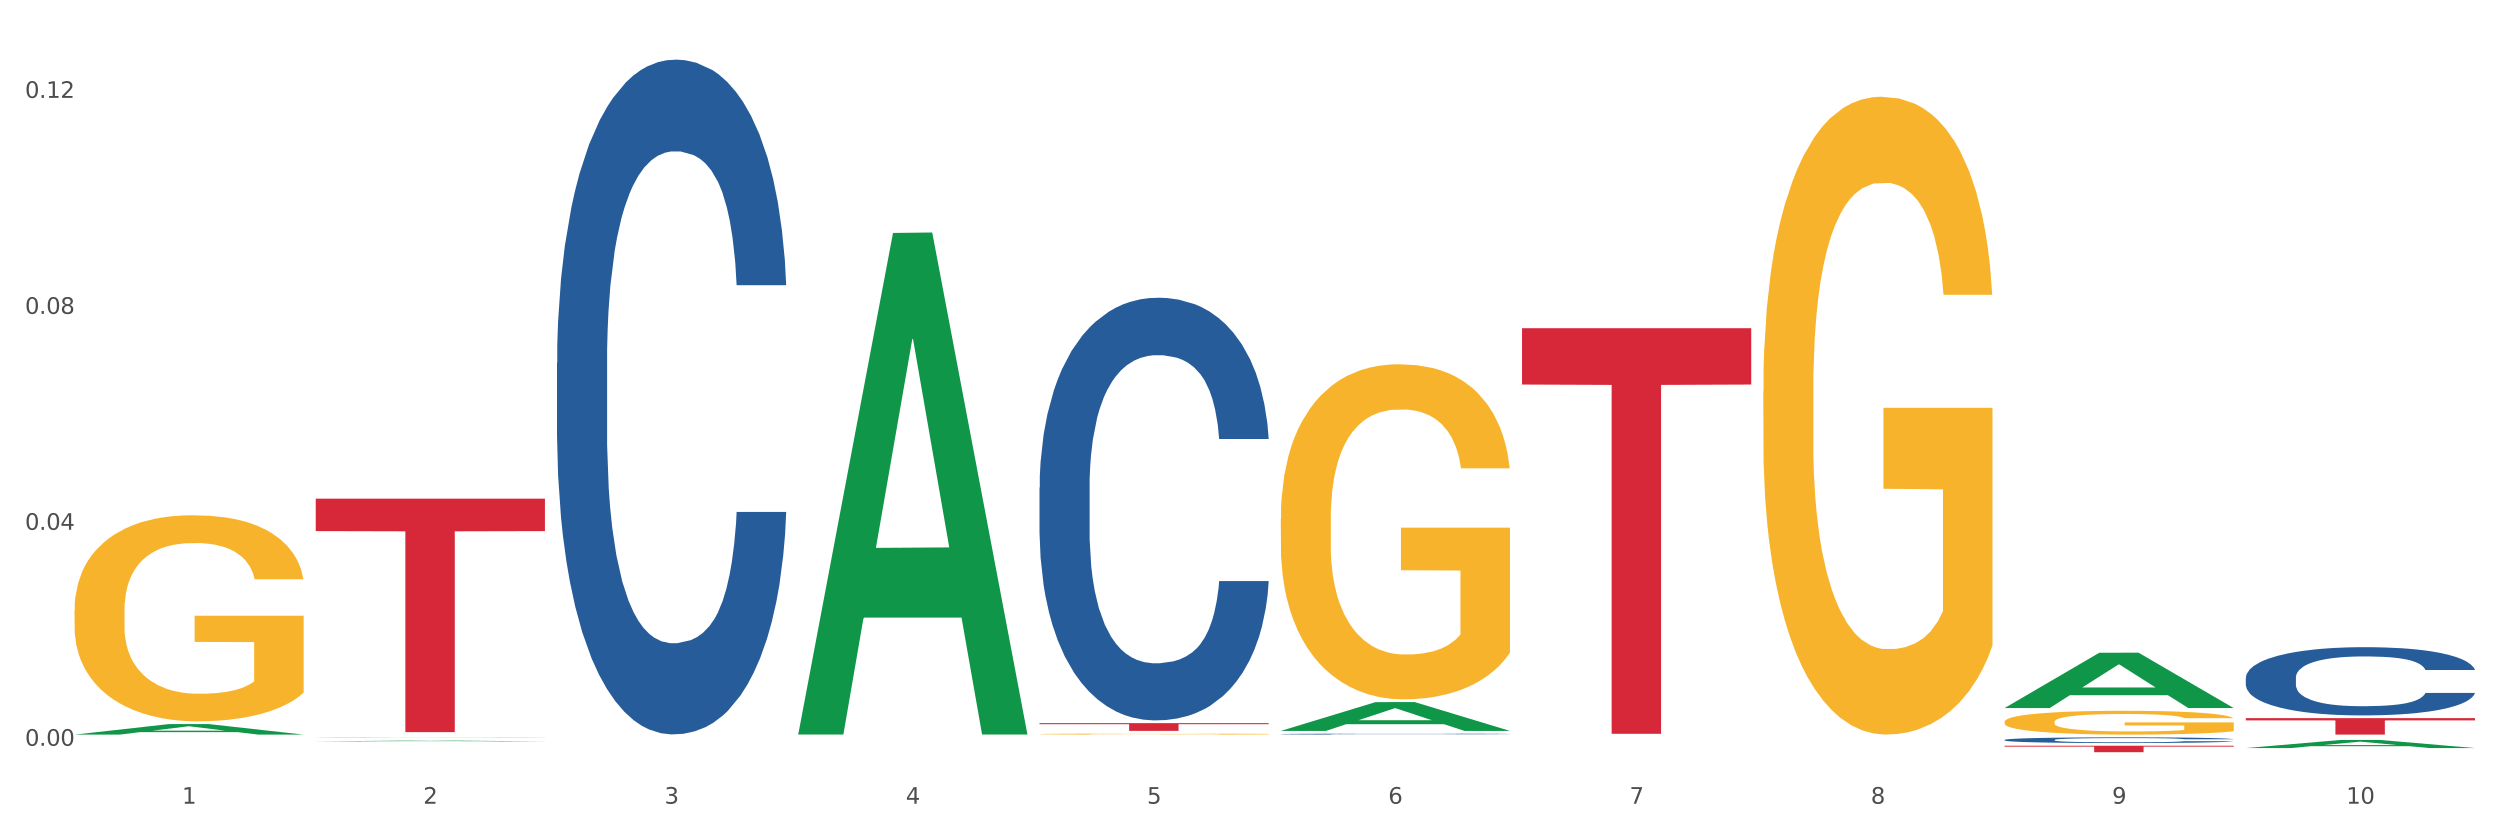
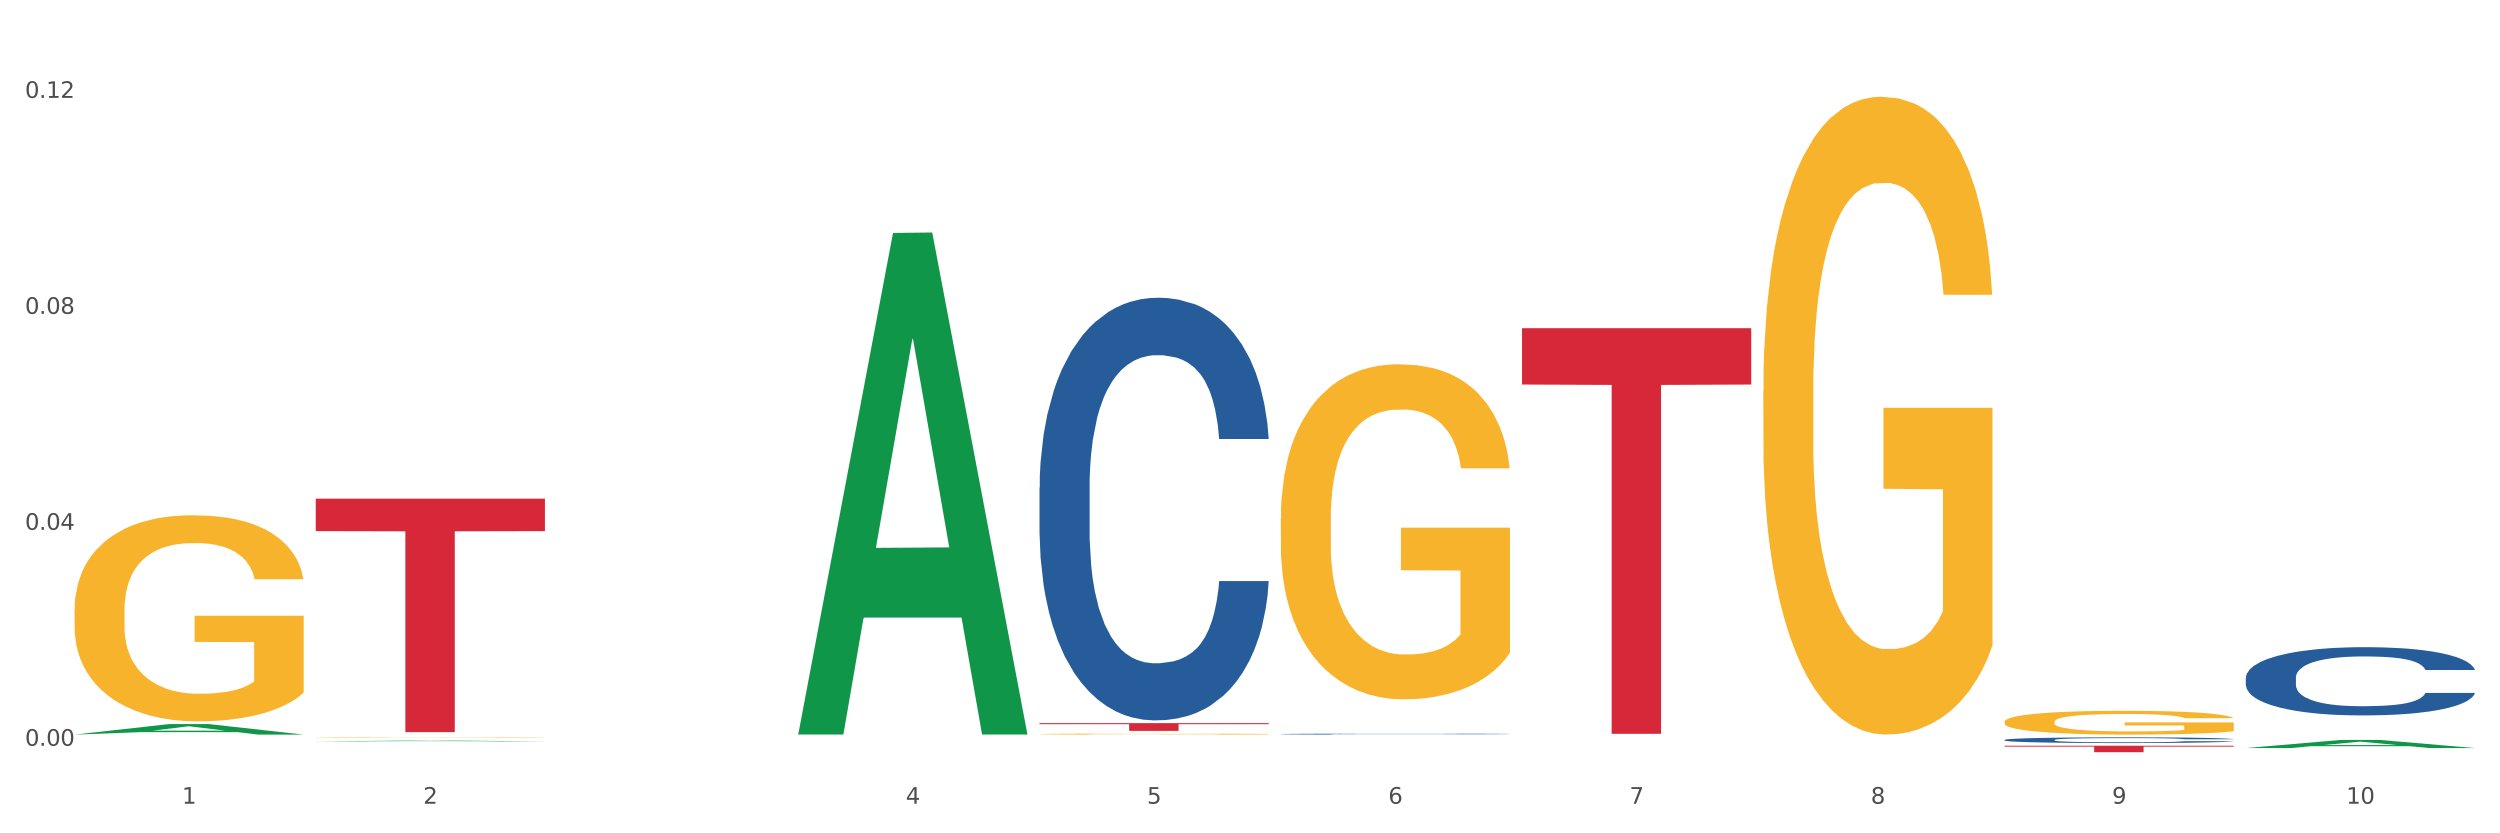
<svg xmlns="http://www.w3.org/2000/svg" xmlns:xlink="http://www.w3.org/1999/xlink" width="1080pt" height="360pt" viewBox="0 0 1080 360" version="1.1">
  <rect x="0" y="0" width="1080" height="360" fill="#333333" stroke="none" />
  <defs>
    <style type="text/css">*{stroke-linejoin: round; stroke-linecap: butt}</style>
  </defs>
  <g id="figure_1">
    <g id="patch_1">
      <path d="M 0 360  L 1080 360  L 1080 0  L 0 0  z " style="fill: #ffffff; stroke: #ffffff; stroke-linejoin: miter" />
    </g>
    <g id="axes_1">
      <g id="matplotlib.axis_1">
        <g id="xtick_1">
          <g id="text_1">
            <g style="fill: #4d4d4d" transform="translate(78.627 347.204) scale(0.096 -0.096)">
              <defs>
                <path id="DejaVuSans-31" d="M 794 531  L 1825 531  L 1825 4091  L 703 3866  L 703 4441  L 1819 4666  L 2450 4666  L 2450 531  L 3481 531  L 3481 0  L 794 0  L 794 531  z " transform="scale(0.016)" />
              </defs>
              <use xlink:href="#DejaVuSans-31" />
            </g>
          </g>
        </g>
        <g id="xtick_2">
          <g id="text_2">
            <g style="fill: #4d4d4d" transform="translate(182.851 347.204) scale(0.096 -0.096)">
              <defs>
                <path id="DejaVuSans-32" d="M 1228 531  L 3431 531  L 3431 0  L 469 0  L 469 531  Q 828 903 1448 1529  Q 2069 2156 2228 2338  Q 2531 2678 2651 2914  Q 2772 3150 2772 3378  Q 2772 3750 2511 3984  Q 2250 4219 1831 4219  Q 1534 4219 1204 4116  Q 875 4013 500 3803  L 500 4441  Q 881 4594 1212 4672  Q 1544 4750 1819 4750  Q 2544 4750 2975 4387  Q 3406 4025 3406 3419  Q 3406 3131 3298 2873  Q 3191 2616 2906 2266  Q 2828 2175 2409 1742  Q 1991 1309 1228 531  z " transform="scale(0.016)" />
              </defs>
              <use xlink:href="#DejaVuSans-32" />
            </g>
          </g>
        </g>
        <g id="xtick_3">
          <g id="text_3">
            <g style="fill: #4d4d4d" transform="translate(287.074 347.204) scale(0.096 -0.096)">
              <defs>
-                 <path id="DejaVuSans-33" d="M 2597 2516  Q 3050 2419 3304 2112  Q 3559 1806 3559 1356  Q 3559 666 3084 287  Q 2609 -91 1734 -91  Q 1441 -91 1130 -33  Q 819 25 488 141  L 488 750  Q 750 597 1062 519  Q 1375 441 1716 441  Q 2309 441 2620 675  Q 2931 909 2931 1356  Q 2931 1769 2642 2001  Q 2353 2234 1838 2234  L 1294 2234  L 1294 2753  L 1863 2753  Q 2328 2753 2575 2939  Q 2822 3125 2822 3475  Q 2822 3834 2567 4026  Q 2313 4219 1838 4219  Q 1578 4219 1281 4162  Q 984 4106 628 3988  L 628 4550  Q 988 4650 1302 4700  Q 1616 4750 1894 4750  Q 2613 4750 3031 4423  Q 3450 4097 3450 3541  Q 3450 3153 3228 2886  Q 3006 2619 2597 2516  z " transform="scale(0.016)" />
-               </defs>
+                 </defs>
              <use xlink:href="#DejaVuSans-33" />
            </g>
          </g>
        </g>
        <g id="xtick_4">
          <g id="text_4">
            <g style="fill: #4d4d4d" transform="translate(391.298 347.204) scale(0.096 -0.096)">
              <defs>
                <path id="DejaVuSans-34" d="M 2419 4116  L 825 1625  L 2419 1625  L 2419 4116  z M 2253 4666  L 3047 4666  L 3047 1625  L 3713 1625  L 3713 1100  L 3047 1100  L 3047 0  L 2419 0  L 2419 1100  L 313 1100  L 313 1709  L 2253 4666  z " transform="scale(0.016)" />
              </defs>
              <use xlink:href="#DejaVuSans-34" />
            </g>
          </g>
        </g>
        <g id="xtick_5">
          <g id="text_5">
            <g style="fill: #4d4d4d" transform="translate(495.522 347.204) scale(0.096 -0.096)">
              <defs>
                <path id="DejaVuSans-35" d="M 691 4666  L 3169 4666  L 3169 4134  L 1269 4134  L 1269 2991  Q 1406 3038 1543 3061  Q 1681 3084 1819 3084  Q 2600 3084 3056 2656  Q 3513 2228 3513 1497  Q 3513 744 3044 326  Q 2575 -91 1722 -91  Q 1428 -91 1123 -41  Q 819 9 494 109  L 494 744  Q 775 591 1075 516  Q 1375 441 1709 441  Q 2250 441 2565 725  Q 2881 1009 2881 1497  Q 2881 1984 2565 2268  Q 2250 2553 1709 2553  Q 1456 2553 1204 2497  Q 953 2441 691 2322  L 691 4666  z " transform="scale(0.016)" />
              </defs>
              <use xlink:href="#DejaVuSans-35" />
            </g>
          </g>
        </g>
        <g id="xtick_6">
          <g id="text_6">
            <g style="fill: #4d4d4d" transform="translate(599.745 347.204) scale(0.096 -0.096)">
              <defs>
                <path id="DejaVuSans-36" d="M 2113 2584  Q 1688 2584 1439 2293  Q 1191 2003 1191 1497  Q 1191 994 1439 701  Q 1688 409 2113 409  Q 2538 409 2786 701  Q 3034 994 3034 1497  Q 3034 2003 2786 2293  Q 2538 2584 2113 2584  z M 3366 4563  L 3366 3988  Q 3128 4100 2886 4159  Q 2644 4219 2406 4219  Q 1781 4219 1451 3797  Q 1122 3375 1075 2522  Q 1259 2794 1537 2939  Q 1816 3084 2150 3084  Q 2853 3084 3261 2657  Q 3669 2231 3669 1497  Q 3669 778 3244 343  Q 2819 -91 2113 -91  Q 1303 -91 875 529  Q 447 1150 447 2328  Q 447 3434 972 4092  Q 1497 4750 2381 4750  Q 2619 4750 2861 4703  Q 3103 4656 3366 4563  z " transform="scale(0.016)" />
              </defs>
              <use xlink:href="#DejaVuSans-36" />
            </g>
          </g>
        </g>
        <g id="xtick_7">
          <g id="text_7">
            <g style="fill: #4d4d4d" transform="translate(703.969 347.204) scale(0.096 -0.096)">
              <defs>
                <path id="DejaVuSans-37" d="M 525 4666  L 3525 4666  L 3525 4397  L 1831 0  L 1172 0  L 2766 4134  L 525 4134  L 525 4666  z " transform="scale(0.016)" />
              </defs>
              <use xlink:href="#DejaVuSans-37" />
            </g>
          </g>
        </g>
        <g id="xtick_8">
          <g id="text_8">
            <g style="fill: #4d4d4d" transform="translate(808.193 347.204) scale(0.096 -0.096)">
              <defs>
                <path id="DejaVuSans-38" d="M 2034 2216  Q 1584 2216 1326 1975  Q 1069 1734 1069 1313  Q 1069 891 1326 650  Q 1584 409 2034 409  Q 2484 409 2743 651  Q 3003 894 3003 1313  Q 3003 1734 2745 1975  Q 2488 2216 2034 2216  z M 1403 2484  Q 997 2584 770 2862  Q 544 3141 544 3541  Q 544 4100 942 4425  Q 1341 4750 2034 4750  Q 2731 4750 3128 4425  Q 3525 4100 3525 3541  Q 3525 3141 3298 2862  Q 3072 2584 2669 2484  Q 3125 2378 3379 2068  Q 3634 1759 3634 1313  Q 3634 634 3220 271  Q 2806 -91 2034 -91  Q 1263 -91 848 271  Q 434 634 434 1313  Q 434 1759 690 2068  Q 947 2378 1403 2484  z M 1172 3481  Q 1172 3119 1398 2916  Q 1625 2713 2034 2713  Q 2441 2713 2670 2916  Q 2900 3119 2900 3481  Q 2900 3844 2670 4047  Q 2441 4250 2034 4250  Q 1625 4250 1398 4047  Q 1172 3844 1172 3481  z " transform="scale(0.016)" />
              </defs>
              <use xlink:href="#DejaVuSans-38" />
            </g>
          </g>
        </g>
        <g id="xtick_9">
          <g id="text_9">
            <g style="fill: #4d4d4d" transform="translate(912.416 347.204) scale(0.096 -0.096)">
              <defs>
                <path id="DejaVuSans-39" d="M 703 97  L 703 672  Q 941 559 1184 500  Q 1428 441 1663 441  Q 2288 441 2617 861  Q 2947 1281 2994 2138  Q 2813 1869 2534 1725  Q 2256 1581 1919 1581  Q 1219 1581 811 2004  Q 403 2428 403 3163  Q 403 3881 828 4315  Q 1253 4750 1959 4750  Q 2769 4750 3195 4129  Q 3622 3509 3622 2328  Q 3622 1225 3098 567  Q 2575 -91 1691 -91  Q 1453 -91 1209 -44  Q 966 3 703 97  z M 1959 2075  Q 2384 2075 2632 2365  Q 2881 2656 2881 3163  Q 2881 3666 2632 3958  Q 2384 4250 1959 4250  Q 1534 4250 1286 3958  Q 1038 3666 1038 3163  Q 1038 2656 1286 2365  Q 1534 2075 1959 2075  z " transform="scale(0.016)" />
              </defs>
              <use xlink:href="#DejaVuSans-39" />
            </g>
          </g>
        </g>
        <g id="xtick_10">
          <g id="text_10">
            <g style="fill: #4d4d4d" transform="translate(1013.586 347.204) scale(0.096 -0.096)">
              <defs>
                <path id="DejaVuSans-30" d="M 2034 4250  Q 1547 4250 1301 3770  Q 1056 3291 1056 2328  Q 1056 1369 1301 889  Q 1547 409 2034 409  Q 2525 409 2770 889  Q 3016 1369 3016 2328  Q 3016 3291 2770 3770  Q 2525 4250 2034 4250  z M 2034 4750  Q 2819 4750 3233 4129  Q 3647 3509 3647 2328  Q 3647 1150 3233 529  Q 2819 -91 2034 -91  Q 1250 -91 836 529  Q 422 1150 422 2328  Q 422 3509 836 4129  Q 1250 4750 2034 4750  z " transform="scale(0.016)" />
              </defs>
              <use xlink:href="#DejaVuSans-31" />
              <use xlink:href="#DejaVuSans-30" transform="translate(63.623 0)" />
            </g>
          </g>
        </g>
        <g id="xtick_11" />
        <g id="xtick_12" />
        <g id="xtick_13" />
        <g id="xtick_14" />
        <g id="xtick_15" />
        <g id="xtick_16" />
        <g id="xtick_17" />
        <g id="xtick_18" />
        <g id="xtick_19" />
      </g>
      <g id="matplotlib.axis_2">
        <g id="ytick_1">
          <g id="text_11">
            <g style="fill: #4d4d4d" transform="translate(10.8 322.172) scale(0.096 -0.096)">
              <defs>
                <path id="DejaVuSans-2e" d="M 684 794  L 1344 794  L 1344 0  L 684 0  L 684 794  z " transform="scale(0.016)" />
              </defs>
              <use xlink:href="#DejaVuSans-30" />
              <use xlink:href="#DejaVuSans-2e" transform="translate(63.623 0)" />
              <use xlink:href="#DejaVuSans-30" transform="translate(95.41 0)" />
              <use xlink:href="#DejaVuSans-30" transform="translate(159.033 0)" />
            </g>
          </g>
        </g>
        <g id="ytick_2">
          <g id="text_12">
            <g style="fill: #4d4d4d" transform="translate(10.8 228.878) scale(0.096 -0.096)">
              <use xlink:href="#DejaVuSans-30" />
              <use xlink:href="#DejaVuSans-2e" transform="translate(63.623 0)" />
              <use xlink:href="#DejaVuSans-30" transform="translate(95.41 0)" />
              <use xlink:href="#DejaVuSans-34" transform="translate(159.033 0)" />
            </g>
          </g>
        </g>
        <g id="ytick_3">
          <g id="text_13">
            <g style="fill: #4d4d4d" transform="translate(10.8 135.584) scale(0.096 -0.096)">
              <use xlink:href="#DejaVuSans-30" />
              <use xlink:href="#DejaVuSans-2e" transform="translate(63.623 0)" />
              <use xlink:href="#DejaVuSans-30" transform="translate(95.41 0)" />
              <use xlink:href="#DejaVuSans-38" transform="translate(159.033 0)" />
            </g>
          </g>
        </g>
        <g id="ytick_4">
          <g id="text_14">
            <g style="fill: #4d4d4d" transform="translate(10.8 42.29) scale(0.096 -0.096)">
              <use xlink:href="#DejaVuSans-30" />
              <use xlink:href="#DejaVuSans-2e" transform="translate(63.623 0)" />
              <use xlink:href="#DejaVuSans-31" transform="translate(95.41 0)" />
              <use xlink:href="#DejaVuSans-32" transform="translate(159.033 0)" />
            </g>
          </g>
        </g>
        <g id="ytick_5" />
        <g id="ytick_6" />
        <g id="ytick_7" />
      </g>
      <g id="PolyCollection_1">
-         <path d="M 32.175 317.345  L 32.277 317.341  L 73.107 312.793  L 90.051 312.789  L 131.187 317.354  L 111.589 317.354  L 102.709 316.291  L 60.552 316.291  L 60.246 316.308  L 51.671 317.354  L 32.175 317.354  L 32.175 317.345  L 65.86 315.656  L 97.401 315.652  L 81.783 313.762  L 81.579 313.753  L 81.375 313.766  L 65.758 315.652  L 65.86 315.656  L 32.175 317.345  z " clip-path="url(#p5536f3154b)" style="fill: #109648" />
+         <path d="M 32.175 317.345  L 32.277 317.341  L 73.107 312.793  L 90.051 312.789  L 131.187 317.354  L 111.589 317.354  L 102.709 316.291  L 60.552 316.291  L 60.246 316.308  L 32.175 317.354  L 32.175 317.345  L 65.86 315.656  L 97.401 315.652  L 81.783 313.762  L 81.579 313.753  L 81.375 313.766  L 65.758 315.652  L 65.86 315.656  L 32.175 317.345  z " clip-path="url(#p5536f3154b)" style="fill: #109648" />
        <path d="M 553.293 317.124  L 553.41 317.123  L 553.41 317.112  L 553.761 317.098  L 555.049 317.071  L 556.687 317.051  L 559.496 317.027  L 561.017 317.017  L 563.007 317.006  L 567.103 316.988  L 571.785 316.973  L 575.062 316.965  L 577.52 316.959  L 583.02 316.95  L 586.18 316.945  L 589.457 316.942  L 592.266 316.94  L 596.948 316.937  L 600.693 316.936  L 605.023 316.936  L 608.651 316.936  L 613.45 316.937  L 620.472 316.942  L 623.164 316.945  L 626.792 316.949  L 630.537 316.955  L 633.58 316.961  L 637.091 316.97  L 640.719 316.982  L 644.23 316.996  L 646.688 317.01  L 648.677 317.024  L 650.433 317.041  L 651.72 317.06  L 652.306 317.075  L 630.888 317.075  L 630.303 317.061  L 629.132 317.046  L 627.962 317.036  L 626.675 317.027  L 624.685 317.018  L 622.929 317.012  L 620.004 317.004  L 617.312 317  L 615.088 316.997  L 612.396 316.995  L 606.661 316.992  L 602.565 316.992  L 599.99 316.993  L 596.83 316.995  L 594.139 316.998  L 590.979 317.002  L 588.521 317.007  L 586.063 317.014  L 584.659 317.018  L 582.552 317.027  L 581.148 317.034  L 579.275 317.046  L 578.222 317.054  L 576.349 317.076  L 575.53 317.092  L 575.179 317.103  L 574.945 317.115  L 574.945 317.175  L 575.647 317.201  L 576.232 317.213  L 577.168 317.226  L 578.924 317.243  L 581.499 317.259  L 584.191 317.271  L 586.414 317.278  L 588.521 317.284  L 590.628 317.288  L 593.202 317.292  L 595.309 317.294  L 598.469 317.296  L 602.214 317.297  L 605.14 317.297  L 611.109 317.295  L 613.801 317.294  L 616.375 317.291  L 619.184 317.287  L 621.408 317.282  L 622.695 317.279  L 624.802 317.271  L 626.441 317.264  L 627.845 317.255  L 628.781 317.247  L 629.835 317.236  L 630.654 317.223  L 630.888 317.216  L 652.306 317.216  L 651.837 317.23  L 651.018 317.243  L 649.38 317.261  L 648.092 317.271  L 646.103 317.284  L 643.996 317.295  L 641.07 317.307  L 638.378 317.315  L 635.569 317.323  L 632.526 317.33  L 627.026 317.339  L 625.036 317.342  L 620.823 317.347  L 617.546 317.349  L 612.747 317.352  L 607.832 317.354  L 602.682 317.354  L 598.118 317.353  L 593.085 317.351  L 589.925 317.349  L 586.414 317.345  L 582.318 317.34  L 578.456 317.333  L 574.828 317.326  L 571.434 317.317  L 568.274 317.307  L 564.177 317.291  L 561.135 317.274  L 558.911 317.26  L 557.389 317.247  L 555.868 317.231  L 555.049 317.22  L 553.761 317.193  L 553.293 317.168  L 553.293 317.124  z " clip-path="url(#p5536f3154b)" style="fill: #255c99" />
        <path d="M 865.964 319.637  L 866.081 319.635  L 866.081 319.571  L 866.432 319.486  L 867.719 319.327  L 869.358 319.208  L 872.167 319.067  L 873.688 319.009  L 875.678 318.943  L 879.774 318.837  L 884.456 318.747  L 887.733 318.697  L 890.19 318.665  L 895.691 318.609  L 898.851 318.584  L 902.128 318.563  L 904.937 318.55  L 909.618 318.534  L 913.364 318.527  L 917.694 318.525  L 921.322 318.527  L 926.12 318.536  L 933.143 318.563  L 935.834 318.579  L 939.463 318.606  L 943.208 318.643  L 946.251 318.679  L 949.762 318.731  L 953.39 318.798  L 956.901 318.884  L 959.359 318.963  L 961.348 319.047  L 963.104 319.149  L 964.391 319.26  L 964.976 319.352  L 943.559 319.352  L 942.974 319.269  L 941.803 319.178  L 940.633 319.117  L 939.346 319.067  L 937.356 319.011  L 935.6 318.975  L 932.674 318.932  L 929.983 318.905  L 927.759 318.889  L 925.067 318.875  L 919.332 318.862  L 915.236 318.862  L 912.661 318.866  L 909.501 318.878  L 906.81 318.893  L 903.65 318.921  L 901.192 318.95  L 898.734 318.988  L 897.33 319.015  L 895.223 319.065  L 893.819 319.106  L 891.946 319.176  L 890.893 319.226  L 889.02 319.354  L 888.201 319.449  L 887.85 319.515  L 887.616 319.587  L 887.616 319.94  L 888.318 320.098  L 888.903 320.166  L 889.839 320.243  L 891.595 320.342  L 894.17 320.439  L 896.861 320.509  L 899.085 320.552  L 901.192 320.584  L 903.298 320.609  L 905.873 320.631  L 907.98 320.645  L 911.14 320.659  L 914.885 320.665  L 917.811 320.665  L 923.78 320.654  L 926.472 320.643  L 929.046 320.627  L 931.855 320.602  L 934.079 320.575  L 935.366 320.555  L 937.473 320.512  L 939.111 320.466  L 940.516 320.414  L 941.452 320.369  L 942.505 320.301  L 943.325 320.225  L 943.559 320.184  L 964.976 320.184  L 964.508 320.265  L 963.689 320.344  L 962.05 320.451  L 960.763 320.512  L 958.773 320.586  L 956.667 320.65  L 953.741 320.72  L 951.049 320.772  L 948.24 320.817  L 945.197 320.857  L 939.697 320.914  L 937.707 320.93  L 933.494 320.957  L 930.217 320.973  L 925.418 320.989  L 920.503 320.998  L 915.353 321  L 910.789 320.995  L 905.756 320.982  L 902.596 320.968  L 899.085 320.948  L 894.989 320.916  L 891.127 320.878  L 887.499 320.833  L 884.105 320.781  L 880.945 320.722  L 876.848 320.625  L 873.805 320.53  L 871.582 320.442  L 870.06 320.367  L 868.539 320.272  L 867.719 320.207  L 866.432 320.048  L 865.964 319.901  L 865.964 319.637  z " clip-path="url(#p5536f3154b)" style="fill: #255c99" />
        <path d="M 970.188 292.826  L 970.305 292.799  L 970.305 292.045  L 970.656 291.022  L 971.943 289.138  L 973.582 287.711  L 976.39 286.042  L 977.912 285.342  L 979.902 284.561  L 983.998 283.295  L 988.679 282.218  L 991.956 281.626  L 994.414 281.249  L 999.915 280.576  L 1003.075 280.28  L 1006.352 280.038  L 1009.161 279.876  L 1013.842 279.688  L 1017.587 279.607  L 1021.917 279.58  L 1025.546 279.607  L 1030.344 279.715  L 1037.366 280.038  L 1040.058 280.226  L 1043.686 280.549  L 1047.431 280.98  L 1050.474 281.411  L 1053.985 282.03  L 1057.613 282.838  L 1061.125 283.861  L 1063.582 284.803  L 1065.572 285.799  L 1067.327 287.011  L 1068.615 288.33  L 1069.2 289.434  L 1047.782 289.434  L 1047.197 288.438  L 1046.027 287.361  L 1044.857 286.634  L 1043.569 286.042  L 1041.58 285.368  L 1039.824 284.938  L 1036.898 284.426  L 1034.206 284.103  L 1031.983 283.915  L 1029.291 283.753  L 1023.556 283.592  L 1019.46 283.592  L 1016.885 283.645  L 1013.725 283.78  L 1011.033 283.968  L 1007.873 284.292  L 1005.415 284.642  L 1002.958 285.099  L 1001.553 285.422  L 999.447 286.015  L 998.042 286.499  L 996.17 287.334  L 995.116 287.926  L 993.244 289.461  L 992.424 290.592  L 992.073 291.372  L 991.839 292.234  L 991.839 296.434  L 992.541 298.318  L 993.127 299.126  L 994.063 300.041  L 995.818 301.226  L 998.393 302.384  L 1001.085 303.218  L 1003.309 303.73  L 1005.415 304.107  L 1007.522 304.403  L 1010.097 304.672  L 1012.203 304.834  L 1015.363 304.995  L 1019.109 305.076  L 1022.035 305.076  L 1028.003 304.941  L 1030.695 304.807  L 1033.27 304.618  L 1036.079 304.322  L 1038.303 303.999  L 1039.59 303.757  L 1041.697 303.245  L 1043.335 302.707  L 1044.739 302.088  L 1045.676 301.549  L 1046.729 300.741  L 1047.548 299.826  L 1047.782 299.341  L 1069.2 299.341  L 1068.732 300.311  L 1067.913 301.253  L 1066.274 302.518  L 1064.987 303.245  L 1062.997 304.134  L 1060.89 304.888  L 1057.965 305.722  L 1055.273 306.341  L 1052.464 306.88  L 1049.421 307.365  L 1043.92 308.038  L 1041.931 308.226  L 1037.717 308.549  L 1034.44 308.738  L 1029.642 308.926  L 1024.726 309.034  L 1019.577 309.061  L 1015.012 309.007  L 1009.98 308.845  L 1006.82 308.684  L 1003.309 308.441  L 999.212 308.065  L 995.35 307.607  L 991.722 307.068  L 988.328 306.449  L 985.168 305.749  L 981.072 304.591  L 978.029 303.461  L 975.805 302.411  L 974.284 301.522  L 972.762 300.391  L 971.943 299.611  L 970.656 297.726  L 970.188 295.976  L 970.188 292.826  z " clip-path="url(#p5536f3154b)" style="fill: #255c99" />
        <path d="M 32.175 263.73  L 32.292 263.649  L 32.292 260.722  L 32.526 258.201  L 33.695 252.104  L 35.448 247.063  L 36.734 244.38  L 38.02 242.185  L 39.54 239.99  L 41.41 237.713  L 44.8 234.38  L 46.904 232.672  L 49.476 230.884  L 54.152 228.282  L 57.542 226.819  L 61.049 225.599  L 66.777 224.136  L 70.517 223.485  L 74.492 222.997  L 79.285 222.672  L 82.909 222.591  L 90.858 222.835  L 97.638 223.566  L 100.911 224.136  L 105.119 225.111  L 107.34 225.762  L 110.964 227.062  L 114.705 228.77  L 117.277 230.233  L 121.134 232.998  L 124.057 235.762  L 126.745 239.177  L 128.148 241.534  L 129.2 243.73  L 130.135 246.25  L 131.071 250.234  L 110.029 250.234  L 109.211 247.388  L 107.925 244.705  L 106.054 242.103  L 104.418 240.477  L 101.612 238.445  L 99.041 237.144  L 96.352 236.168  L 93.079 235.355  L 90.507 234.949  L 86.883 234.624  L 79.752 234.705  L 74.96 235.355  L 71.686 236.168  L 69.582 236.9  L 67.712 237.713  L 65.608 238.851  L 63.153 240.559  L 61.399 242.103  L 59.646 244.055  L 58.243 246.006  L 56.957 248.282  L 55.905 250.722  L 55.087 253.242  L 54.386 256.331  L 53.801 261.454  L 53.801 272.592  L 54.035 275.112  L 54.619 278.446  L 55.321 280.966  L 56.49 283.974  L 57.542 286.007  L 59.529 288.934  L 61.75 291.373  L 63.504 292.918  L 65.257 294.219  L 68.296 296.007  L 71.686 297.471  L 74.609 298.365  L 78.583 299.178  L 81.272 299.503  L 83.61 299.666  L 89.338 299.666  L 93.429 299.422  L 97.988 298.853  L 101.495 298.121  L 104.418 297.227  L 107.691 295.763  L 109.795 294.381  L 109.795 277.389  L 84.078 277.308  L 84.078 266.007  L 131.187 266.007  L 131.187 299.178  L 129.2 300.885  L 126.979 302.43  L 124.641 303.812  L 121.134 305.52  L 116.926 307.146  L 113.185 308.284  L 109.211 309.26  L 104.535 310.154  L 98.456 310.967  L 94.715 311.292  L 90.039 311.536  L 84.545 311.617  L 79.752 311.455  L 75.076 311.048  L 70.167 310.317  L 65.374 309.26  L 61.75 308.203  L 58.126 306.902  L 54.269 305.195  L 51.229 303.568  L 48.891 302.105  L 46.32 300.235  L 43.514 297.796  L 41.41 295.601  L 39.54 293.324  L 37.552 290.397  L 36.15 287.877  L 34.747 284.706  L 33.928 282.348  L 32.993 278.69  L 32.292 273.568  L 32.175 263.73  z " clip-path="url(#p5536f3154b)" style="fill: #f7b32b" />
        <path d="M 136.399 318.635  L 136.516 318.634  L 136.516 318.627  L 136.749 318.62  L 137.918 318.604  L 139.672 318.59  L 140.958 318.583  L 142.244 318.577  L 143.763 318.571  L 145.634 318.565  L 149.024 318.556  L 151.128 318.552  L 153.699 318.547  L 158.375 318.54  L 161.765 318.536  L 165.272 318.533  L 171 318.529  L 174.741 318.527  L 178.716 318.526  L 183.508 318.525  L 187.132 318.525  L 195.081 318.526  L 201.861 318.528  L 205.135 318.529  L 209.343 318.532  L 211.564 318.533  L 215.188 318.537  L 218.928 318.541  L 221.5 318.545  L 225.358 318.553  L 228.28 318.56  L 230.969 318.569  L 232.372 318.575  L 233.424 318.581  L 234.359 318.588  L 235.294 318.599  L 214.253 318.599  L 213.434 318.591  L 212.148 318.584  L 210.278 318.577  L 208.641 318.573  L 205.836 318.567  L 203.264 318.564  L 200.576 318.561  L 197.302 318.559  L 194.731 318.558  L 191.107 318.557  L 183.976 318.557  L 179.183 318.559  L 175.91 318.561  L 173.806 318.563  L 171.936 318.565  L 169.831 318.568  L 167.377 318.573  L 165.623 318.577  L 163.87 318.582  L 162.467 318.587  L 161.181 318.593  L 160.129 318.6  L 159.311 318.607  L 158.609 318.615  L 158.025 318.629  L 158.025 318.658  L 158.259 318.665  L 158.843 318.674  L 159.544 318.681  L 160.713 318.689  L 161.765 318.694  L 163.753 318.702  L 165.974 318.708  L 167.727 318.712  L 169.481 318.716  L 172.52 318.721  L 175.91 318.724  L 178.833 318.727  L 182.807 318.729  L 185.496 318.73  L 187.834 318.73  L 193.562 318.73  L 197.653 318.73  L 202.212 318.728  L 205.719 318.726  L 208.641 318.724  L 211.915 318.72  L 214.019 318.716  L 214.019 318.671  L 188.301 318.671  L 188.301 318.641  L 235.411 318.641  L 235.411 318.729  L 233.424 318.734  L 231.203 318.738  L 228.865 318.741  L 225.358 318.746  L 221.15 318.75  L 217.409 318.753  L 213.434 318.756  L 208.758 318.758  L 202.68 318.76  L 198.939 318.761  L 194.263 318.762  L 188.769 318.762  L 183.976 318.762  L 179.3 318.761  L 174.39 318.759  L 169.598 318.756  L 165.974 318.753  L 162.35 318.75  L 158.492 318.745  L 155.453 318.741  L 153.115 318.737  L 150.543 318.732  L 147.738 318.725  L 145.634 318.719  L 143.763 318.713  L 141.776 318.706  L 140.373 318.699  L 138.97 318.69  L 138.152 318.684  L 137.217 318.674  L 136.516 318.661  L 136.399 318.635  z " clip-path="url(#p5536f3154b)" style="fill: #f7b32b" />
        <path d="M 449.069 317.116  L 449.186 317.116  L 449.186 317.101  L 449.42 317.089  L 450.589 317.059  L 452.343 317.034  L 453.628 317.02  L 454.914 317.009  L 456.434 316.999  L 458.304 316.987  L 461.694 316.971  L 463.799 316.962  L 466.37 316.953  L 471.046 316.941  L 474.436 316.933  L 477.943 316.927  L 483.671 316.92  L 487.412 316.917  L 491.386 316.914  L 496.179 316.913  L 499.803 316.912  L 507.752 316.913  L 514.532 316.917  L 517.805 316.92  L 522.014 316.925  L 524.235 316.928  L 527.859 316.934  L 531.599 316.943  L 534.171 316.95  L 538.029 316.964  L 540.951 316.978  L 543.64 316.995  L 545.043 317.006  L 546.095 317.017  L 547.03 317.03  L 547.965 317.049  L 526.923 317.049  L 526.105 317.035  L 524.819 317.022  L 522.949 317.009  L 521.312 317.001  L 518.507 316.991  L 515.935 316.984  L 513.246 316.98  L 509.973 316.976  L 507.401 316.974  L 503.778 316.972  L 496.647 316.972  L 491.854 316.976  L 488.581 316.98  L 486.477 316.983  L 484.606 316.987  L 482.502 316.993  L 480.047 317.001  L 478.294 317.009  L 476.54 317.019  L 475.138 317.028  L 473.852 317.04  L 472.8 317.052  L 471.981 317.064  L 471.28 317.08  L 470.696 317.105  L 470.696 317.16  L 470.929 317.173  L 471.514 317.189  L 472.215 317.202  L 473.384 317.217  L 474.436 317.227  L 476.424 317.241  L 478.645 317.254  L 480.398 317.261  L 482.152 317.268  L 485.191 317.277  L 488.581 317.284  L 491.503 317.288  L 495.478 317.292  L 498.167 317.294  L 500.505 317.295  L 506.232 317.295  L 510.324 317.293  L 514.883 317.291  L 518.39 317.287  L 521.312 317.283  L 524.585 317.275  L 526.69 317.268  L 526.69 317.184  L 500.972 317.184  L 500.972 317.128  L 548.082 317.128  L 548.082 317.292  L 546.095 317.301  L 543.874 317.308  L 541.536 317.315  L 538.029 317.324  L 533.82 317.332  L 530.08 317.337  L 526.105 317.342  L 521.429 317.347  L 515.351 317.351  L 511.61 317.352  L 506.934 317.354  L 501.44 317.354  L 496.647 317.353  L 491.971 317.351  L 487.061 317.348  L 482.268 317.342  L 478.645 317.337  L 475.021 317.331  L 471.163 317.322  L 468.124 317.314  L 465.786 317.307  L 463.214 317.297  L 460.409 317.285  L 458.304 317.274  L 456.434 317.263  L 454.447 317.249  L 453.044 317.236  L 451.641 317.22  L 450.823 317.209  L 449.888 317.191  L 449.186 317.165  L 449.069 317.116  z " clip-path="url(#p5536f3154b)" style="fill: #f7b32b" />
        <path d="M 553.293 224.256  L 553.41 224.124  L 553.41 219.365  L 553.644 215.266  L 554.813 205.35  L 556.566 197.153  L 557.852 192.79  L 559.138 189.22  L 560.658 185.651  L 562.528 181.949  L 565.918 176.528  L 568.022 173.752  L 570.594 170.843  L 575.27 166.612  L 578.66 164.232  L 582.167 162.249  L 587.895 159.869  L 591.636 158.812  L 595.61 158.018  L 600.403 157.49  L 604.027 157.357  L 611.976 157.754  L 618.756 158.944  L 622.029 159.869  L 626.237 161.456  L 628.458 162.514  L 632.082 164.629  L 635.823 167.405  L 638.395 169.785  L 642.252 174.28  L 645.175 178.776  L 647.863 184.329  L 649.266 188.163  L 650.318 191.732  L 651.253 195.831  L 652.189 202.309  L 631.147 202.309  L 630.329 197.682  L 629.043 193.319  L 627.173 189.088  L 625.536 186.444  L 622.73 183.139  L 620.159 181.023  L 617.47 179.437  L 614.197 178.115  L 611.625 177.454  L 608.001 176.925  L 600.87 177.057  L 596.078 178.115  L 592.805 179.437  L 590.7 180.627  L 588.83 181.949  L 586.726 183.8  L 584.271 186.576  L 582.518 189.088  L 580.764 192.261  L 579.361 195.434  L 578.075 199.136  L 577.023 203.103  L 576.205 207.201  L 575.504 212.225  L 574.919 220.554  L 574.919 238.667  L 575.153 242.766  L 575.737 248.187  L 576.439 252.285  L 577.608 257.177  L 578.66 260.482  L 580.647 265.242  L 582.868 269.208  L 584.622 271.72  L 586.375 273.836  L 589.415 276.744  L 592.805 279.124  L 595.727 280.579  L 599.702 281.901  L 602.39 282.429  L 604.728 282.694  L 610.456 282.694  L 614.548 282.297  L 619.107 281.372  L 622.613 280.182  L 625.536 278.728  L 628.809 276.348  L 630.913 274.1  L 630.913 246.468  L 605.196 246.336  L 605.196 227.958  L 652.306 227.958  L 652.306 281.901  L 650.318 284.677  L 648.097 287.189  L 645.759 289.437  L 642.252 292.213  L 638.044 294.857  L 634.303 296.708  L 630.329 298.295  L 625.653 299.749  L 619.574 301.071  L 615.833 301.6  L 611.158 301.997  L 605.663 302.129  L 600.87 301.865  L 596.195 301.204  L 591.285 300.014  L 586.492 298.295  L 582.868 296.576  L 579.244 294.461  L 575.387 291.684  L 572.347 289.04  L 570.009 286.66  L 567.438 283.619  L 564.632 279.653  L 562.528 276.083  L 560.658 272.381  L 558.67 267.622  L 557.268 263.523  L 555.865 258.367  L 555.047 254.533  L 554.111 248.583  L 553.41 240.254  L 553.293 224.256  z " clip-path="url(#p5536f3154b)" style="fill: #f7b32b" />
        <path d="M 761.74 169.116  L 761.857 168.864  L 761.857 159.805  L 762.091 152.003  L 763.26 133.13  L 765.013 117.527  L 766.299 109.222  L 767.585 102.428  L 769.105 95.633  L 770.975 88.587  L 774.365 78.269  L 776.469 72.984  L 779.041 67.448  L 783.717 59.395  L 787.107 54.865  L 790.614 51.091  L 796.342 46.561  L 800.083 44.548  L 804.057 43.038  L 808.85 42.031  L 812.474 41.78  L 820.423 42.534  L 827.203 44.799  L 830.476 46.561  L 834.685 49.581  L 836.906 51.594  L 840.529 55.62  L 844.27 60.905  L 846.842 65.435  L 850.7 73.991  L 853.622 82.547  L 856.311 93.117  L 857.713 100.415  L 858.766 107.209  L 859.701 115.011  L 860.636 127.342  L 839.594 127.342  L 838.776 118.534  L 837.49 110.229  L 835.62 102.176  L 833.983 97.143  L 831.178 90.852  L 828.606 86.825  L 825.917 83.806  L 822.644 81.289  L 820.072 80.031  L 816.448 79.024  L 809.318 79.276  L 804.525 81.289  L 801.252 83.806  L 799.148 86.07  L 797.277 88.587  L 795.173 92.11  L 792.718 97.395  L 790.965 102.176  L 789.211 108.216  L 787.809 114.256  L 786.523 121.302  L 785.471 128.851  L 784.652 136.653  L 783.951 146.215  L 783.366 162.07  L 783.366 196.546  L 783.6 204.347  L 784.185 214.665  L 784.886 222.466  L 786.055 231.777  L 787.107 238.069  L 789.094 247.128  L 791.315 254.678  L 793.069 259.459  L 794.822 263.486  L 797.862 269.022  L 801.252 273.552  L 804.174 276.32  L 808.149 278.837  L 810.837 279.843  L 813.175 280.346  L 818.903 280.346  L 822.995 279.592  L 827.554 277.83  L 831.061 275.565  L 833.983 272.797  L 837.256 268.267  L 839.36 263.989  L 839.36 211.394  L 813.643 211.142  L 813.643 176.162  L 860.753 176.162  L 860.753 278.837  L 858.766 284.121  L 856.544 288.903  L 854.206 293.181  L 850.7 298.465  L 846.491 303.499  L 842.751 307.022  L 838.776 310.042  L 834.1 312.81  L 828.021 315.326  L 824.281 316.333  L 819.605 317.088  L 814.111 317.339  L 809.318 316.836  L 804.642 315.578  L 799.732 313.313  L 794.939 310.042  L 791.315 306.77  L 787.692 302.744  L 783.834 297.459  L 780.795 292.426  L 778.457 287.896  L 775.885 282.108  L 773.079 274.558  L 770.975 267.764  L 769.105 260.718  L 767.118 251.658  L 765.715 243.857  L 764.312 234.042  L 763.494 226.744  L 762.559 215.42  L 761.857 199.566  L 761.74 169.116  z " clip-path="url(#p5536f3154b)" style="fill: #f7b32b" />
        <path d="M 865.964 311.821  L 866.081 311.812  L 866.081 311.473  L 866.315 311.182  L 867.484 310.478  L 869.237 309.895  L 870.523 309.585  L 871.809 309.332  L 873.329 309.078  L 875.199 308.815  L 878.589 308.43  L 880.693 308.233  L 883.265 308.026  L 887.941 307.725  L 891.331 307.556  L 894.838 307.415  L 900.566 307.246  L 904.306 307.171  L 908.281 307.115  L 913.074 307.077  L 916.698 307.068  L 924.647 307.096  L 931.427 307.18  L 934.7 307.246  L 938.908 307.359  L 941.129 307.434  L 944.753 307.584  L 948.494 307.782  L 951.066 307.951  L 954.923 308.27  L 957.846 308.59  L 960.534 308.984  L 961.937 309.256  L 962.989 309.51  L 963.924 309.801  L 964.859 310.262  L 943.818 310.262  L 943 309.933  L 941.714 309.623  L 939.843 309.322  L 938.207 309.134  L 935.401 308.9  L 932.829 308.749  L 930.141 308.637  L 926.868 308.543  L 924.296 308.496  L 920.672 308.458  L 913.541 308.467  L 908.749 308.543  L 905.475 308.637  L 903.371 308.721  L 901.501 308.815  L 899.397 308.946  L 896.942 309.144  L 895.188 309.322  L 893.435 309.548  L 892.032 309.773  L 890.746 310.036  L 889.694 310.318  L 888.876 310.609  L 888.175 310.966  L 887.59 311.558  L 887.59 312.845  L 887.824 313.136  L 888.408 313.521  L 889.11 313.812  L 890.279 314.16  L 891.331 314.395  L 893.318 314.733  L 895.539 315.015  L 897.293 315.193  L 899.046 315.344  L 902.085 315.55  L 905.475 315.719  L 908.398 315.823  L 912.372 315.917  L 915.061 315.954  L 917.399 315.973  L 923.127 315.973  L 927.218 315.945  L 931.777 315.879  L 935.284 315.795  L 938.207 315.691  L 941.48 315.522  L 943.584 315.362  L 943.584 313.399  L 917.867 313.39  L 917.867 312.084  L 964.976 312.084  L 964.976 315.917  L 962.989 316.114  L 960.768 316.292  L 958.43 316.452  L 954.923 316.649  L 950.715 316.837  L 946.974 316.969  L 943 317.082  L 938.324 317.185  L 932.245 317.279  L 928.504 317.316  L 923.828 317.345  L 918.334 317.354  L 913.541 317.335  L 908.865 317.288  L 903.956 317.204  L 899.163 317.082  L 895.539 316.959  L 891.915 316.809  L 888.058 316.612  L 885.018 316.424  L 882.68 316.255  L 880.109 316.039  L 877.303 315.757  L 875.199 315.503  L 873.329 315.24  L 871.341 314.902  L 869.938 314.611  L 868.536 314.245  L 867.717 313.972  L 866.782 313.549  L 866.081 312.958  L 865.964 311.821  z " clip-path="url(#p5536f3154b)" style="fill: #f7b32b" />
        <path d="M 449.069 210.662  L 449.187 210.495  L 449.187 205.826  L 449.538 199.488  L 450.825 187.815  L 452.464 178.976  L 455.272 168.637  L 456.794 164.301  L 458.783 159.465  L 462.88 151.627  L 467.561 144.956  L 470.838 141.287  L 473.296 138.953  L 478.797 134.784  L 481.957 132.949  L 485.234 131.448  L 488.042 130.448  L 492.724 129.28  L 496.469 128.78  L 500.799 128.613  L 504.427 128.78  L 509.226 129.447  L 516.248 131.448  L 518.94 132.616  L 522.568 134.617  L 526.313 137.285  L 529.356 139.953  L 532.867 143.789  L 536.495 148.792  L 540.006 155.129  L 542.464 160.966  L 544.454 167.136  L 546.209 174.64  L 547.497 182.812  L 548.082 189.649  L 526.664 189.649  L 526.079 183.479  L 524.909 176.808  L 523.738 172.306  L 522.451 168.637  L 520.461 164.468  L 518.706 161.8  L 515.78 158.631  L 513.088 156.63  L 510.864 155.463  L 508.173 154.462  L 502.438 153.461  L 498.342 153.461  L 495.767 153.795  L 492.607 154.629  L 489.915 155.796  L 486.755 157.797  L 484.297 159.965  L 481.84 162.8  L 480.435 164.801  L 478.328 168.47  L 476.924 171.472  L 475.051 176.642  L 473.998 180.31  L 472.126 189.816  L 471.306 196.82  L 470.955 201.656  L 470.721 206.993  L 470.721 233.008  L 471.423 244.682  L 472.009 249.685  L 472.945 255.355  L 474.7 262.692  L 477.275 269.863  L 479.967 275.033  L 482.191 278.202  L 484.297 280.536  L 486.404 282.371  L 488.979 284.038  L 491.085 285.039  L 494.245 286.039  L 497.991 286.54  L 500.916 286.54  L 506.885 285.706  L 509.577 284.872  L 512.152 283.705  L 514.961 281.87  L 517.184 279.869  L 518.472 278.368  L 520.578 275.2  L 522.217 271.864  L 523.621 268.029  L 524.558 264.694  L 525.611 259.691  L 526.43 254.021  L 526.664 251.019  L 548.082 251.019  L 547.614 257.022  L 546.795 262.859  L 545.156 270.697  L 543.869 275.2  L 541.879 280.703  L 539.772 285.372  L 536.846 290.542  L 534.155 294.378  L 531.346 297.713  L 528.303 300.715  L 522.802 304.884  L 520.813 306.051  L 516.599 308.052  L 513.322 309.22  L 508.524 310.387  L 503.608 311.054  L 498.459 311.221  L 493.894 310.887  L 488.862 309.887  L 485.702 308.886  L 482.191 307.385  L 478.094 305.051  L 474.232 302.216  L 470.604 298.88  L 467.21 295.045  L 464.05 290.709  L 459.954 283.538  L 456.911 276.534  L 454.687 270.03  L 453.166 264.527  L 451.644 257.523  L 450.825 252.686  L 449.538 241.013  L 449.069 230.173  L 449.069 210.662  z " clip-path="url(#p5536f3154b)" style="fill: #255c99" />
        <path d="M 136.399 215.417  L 235.411 215.417  L 235.411 229.433  L 196.463 229.528  L 196.463 316.279  L 175.112 316.279  L 175.112 229.528  L 136.399 229.433  L 136.399 215.511  L 136.399 215.417  z " clip-path="url(#p5536f3154b)" style="fill: #d62839" />
        <path d="M 449.069 312.392  L 548.082 312.392  L 548.082 312.857  L 509.134 312.861  L 509.134 315.741  L 487.783 315.741  L 487.783 312.861  L 449.069 312.857  L 449.069 312.395  L 449.069 312.392  z " clip-path="url(#p5536f3154b)" style="fill: #d62839" />
        <path d="M 657.517 141.77  L 756.529 141.77  L 756.529 166.12  L 717.581 166.284  L 717.581 316.988  L 696.23 316.988  L 696.23 166.284  L 657.517 166.12  L 657.517 141.935  L 657.517 141.77  z " clip-path="url(#p5536f3154b)" style="fill: #d62839" />
        <path d="M 865.964 322.171  L 964.976 322.171  L 964.976 322.557  L 926.028 322.56  L 926.028 324.95  L 904.677 324.95  L 904.677 322.56  L 865.964 322.557  L 865.964 322.174  L 865.964 322.171  z " clip-path="url(#p5536f3154b)" style="fill: #d62839" />
-         <path d="M 970.188 310.232  L 1069.2 310.232  L 1069.2 311.221  L 1030.252 311.228  L 1030.252 317.354  L 1008.901 317.354  L 1008.901 311.228  L 970.188 311.221  L 970.188 310.238  L 970.188 310.232  z " clip-path="url(#p5536f3154b)" style="fill: #d62839" />
-         <path d="M 240.622 156.741  L 240.739 156.475  L 240.739 149.02  L 241.09 138.904  L 242.378 120.268  L 244.016 106.159  L 246.825 89.653  L 248.347 82.731  L 250.336 75.011  L 254.432 62.498  L 259.114 51.849  L 262.391 45.992  L 264.849 42.265  L 270.349 35.61  L 273.509 32.681  L 276.786 30.285  L 279.595 28.688  L 284.277 26.824  L 288.022 26.026  L 292.352 25.759  L 295.98 26.026  L 300.779 27.091  L 307.801 30.285  L 310.493 32.149  L 314.121 35.344  L 317.866 39.603  L 320.909 43.863  L 324.42 49.986  L 328.048 57.972  L 331.559 68.089  L 334.017 77.407  L 336.007 87.257  L 337.762 99.237  L 339.049 112.282  L 339.635 123.197  L 318.217 123.197  L 317.632 113.347  L 316.462 102.698  L 315.291 95.51  L 314.004 89.653  L 312.014 82.997  L 310.259 78.738  L 307.333 73.68  L 304.641 70.485  L 302.417 68.621  L 299.725 67.024  L 293.991 65.427  L 289.894 65.427  L 287.32 65.959  L 284.16 67.29  L 281.468 69.154  L 278.308 72.348  L 275.85 75.809  L 273.392 80.335  L 271.988 83.53  L 269.881 89.387  L 268.477 94.179  L 266.604 102.432  L 265.551 108.288  L 263.678 123.463  L 262.859 134.644  L 262.508 142.365  L 262.274 150.884  L 262.274 192.415  L 262.976 211.05  L 263.561 219.037  L 264.498 228.089  L 266.253 239.802  L 268.828 251.25  L 271.52 259.503  L 273.743 264.561  L 275.85 268.288  L 277.957 271.217  L 280.532 273.879  L 282.638 275.476  L 285.798 277.073  L 289.543 277.872  L 292.469 277.872  L 298.438 276.541  L 301.13 275.21  L 303.705 273.346  L 306.513 270.418  L 308.737 267.223  L 310.025 264.827  L 312.131 259.769  L 313.77 254.445  L 315.174 248.321  L 316.11 242.997  L 317.164 235.01  L 317.983 225.959  L 318.217 221.167  L 339.635 221.167  L 339.167 230.751  L 338.347 240.069  L 336.709 252.581  L 335.421 259.769  L 333.432 268.554  L 331.325 276.009  L 328.399 284.261  L 325.707 290.385  L 322.899 295.709  L 319.856 300.501  L 314.355 307.157  L 312.365 309.02  L 308.152 312.215  L 304.875 314.078  L 300.077 315.942  L 295.161 317.007  L 290.011 317.273  L 285.447 316.741  L 280.414 315.143  L 277.254 313.546  L 273.743 311.15  L 269.647 307.423  L 265.785 302.897  L 262.157 297.573  L 258.763 291.449  L 255.603 284.528  L 251.507 273.08  L 248.464 261.899  L 246.24 251.516  L 244.718 242.731  L 243.197 231.549  L 242.378 223.829  L 241.09 205.193  L 240.622 187.889  L 240.622 156.741  z " clip-path="url(#p5536f3154b)" style="fill: #255c99" />
        <path d="M 136.399 320.273  L 136.501 320.273  L 177.331 319.934  L 194.275 319.933  L 235.411 320.274  L 215.813 320.274  L 206.932 320.195  L 164.775 320.195  L 164.469 320.196  L 155.895 320.274  L 136.399 320.274  L 136.399 320.273  L 170.083 320.147  L 201.624 320.147  L 186.007 320.006  L 185.803 320.005  L 185.599 320.006  L 169.981 320.147  L 170.083 320.147  L 136.399 320.273  z " clip-path="url(#p5536f3154b)" style="fill: #109648" />
        <path d="M 344.846 316.917  L 344.948 316.713  L 385.778 100.638  L 402.722 100.434  L 443.858 317.324  L 424.26 317.324  L 415.379 266.818  L 373.223 266.818  L 372.916 267.633  L 364.342 317.324  L 344.846 317.324  L 344.846 316.917  L 378.53 236.678  L 410.072 236.474  L 394.454 146.663  L 394.25 146.256  L 394.046 146.867  L 378.428 236.474  L 378.53 236.678  L 344.846 316.917  z " clip-path="url(#p5536f3154b)" style="fill: #109648" />
-         <path d="M 553.293 315.741  L 553.395 315.729  L 594.225 303.312  L 611.169 303.3  L 652.306 315.764  L 632.707 315.764  L 623.827 312.862  L 581.67 312.862  L 581.364 312.909  L 572.789 315.764  L 553.293 315.764  L 553.293 315.741  L 586.978 311.13  L 618.519 311.118  L 602.901 305.957  L 602.697 305.933  L 602.493 305.968  L 586.876 311.118  L 586.978 311.13  L 553.293 315.741  z " clip-path="url(#p5536f3154b)" style="fill: #109648" />
        <path d="M 970.188 323.158  L 970.29 323.155  L 1011.12 319.659  L 1028.064 319.656  L 1069.2 323.165  L 1049.602 323.165  L 1040.721 322.348  L 998.564 322.348  L 998.258 322.361  L 989.684 323.165  L 970.188 323.165  L 970.188 323.158  L 1003.872 321.86  L 1035.413 321.857  L 1019.796 320.404  L 1019.592 320.397  L 1019.388 320.407  L 1003.77 321.857  L 1003.872 321.86  L 970.188 323.158  z " clip-path="url(#p5536f3154b)" style="fill: #109648" />
-         <path d="M 865.964 305.852  L 866.066 305.829  L 906.896 281.98  L 923.84 281.958  L 964.976 305.897  L 945.378 305.897  L 936.498 300.322  L 894.341 300.322  L 894.034 300.412  L 885.46 305.897  L 865.964 305.897  L 865.964 305.852  L 899.649 296.995  L 931.19 296.973  L 915.572 287.06  L 915.368 287.015  L 915.164 287.083  L 899.547 296.973  L 899.649 296.995  L 865.964 305.852  z " clip-path="url(#p5536f3154b)" style="fill: #109648" />
      </g>
    </g>
  </g>
  <defs>
    <clipPath id="p5536f3154b">
      <rect x="32.175" y="10.8" width="1037.025" height="329.109" />
    </clipPath>
  </defs>
</svg>